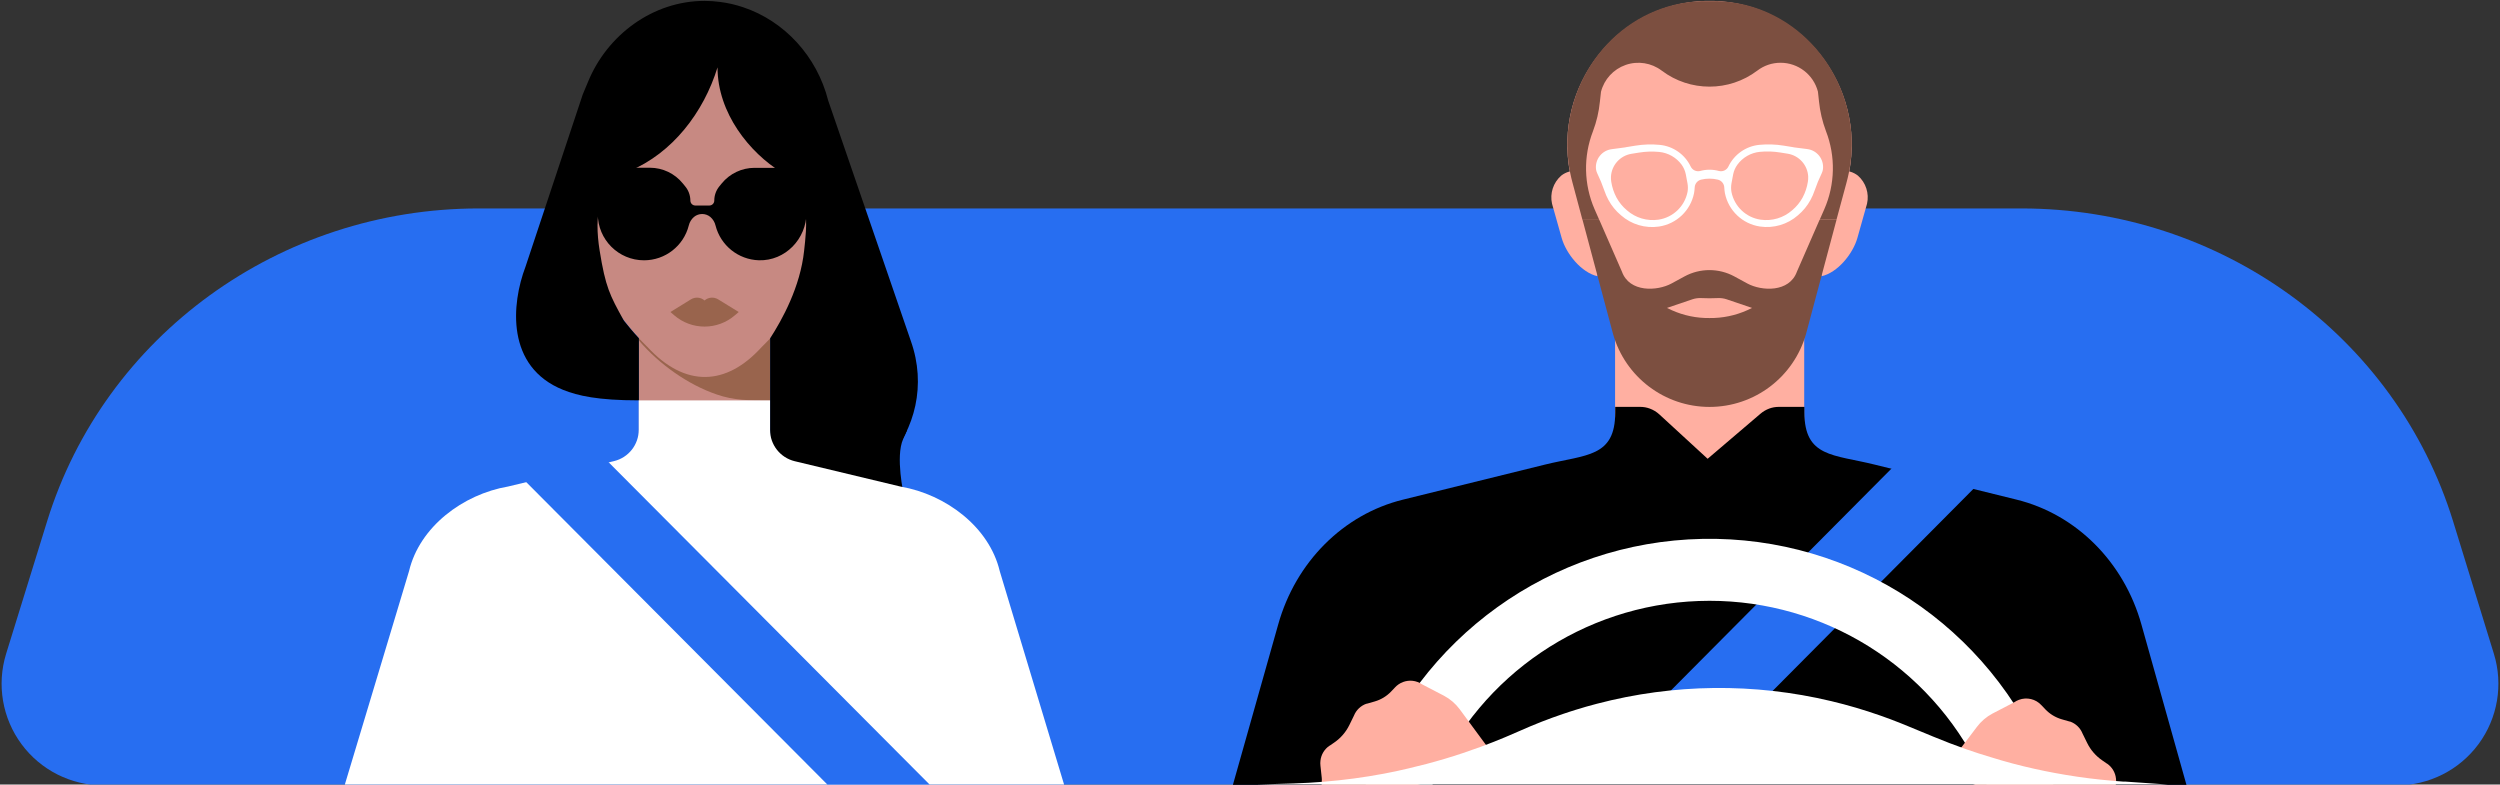
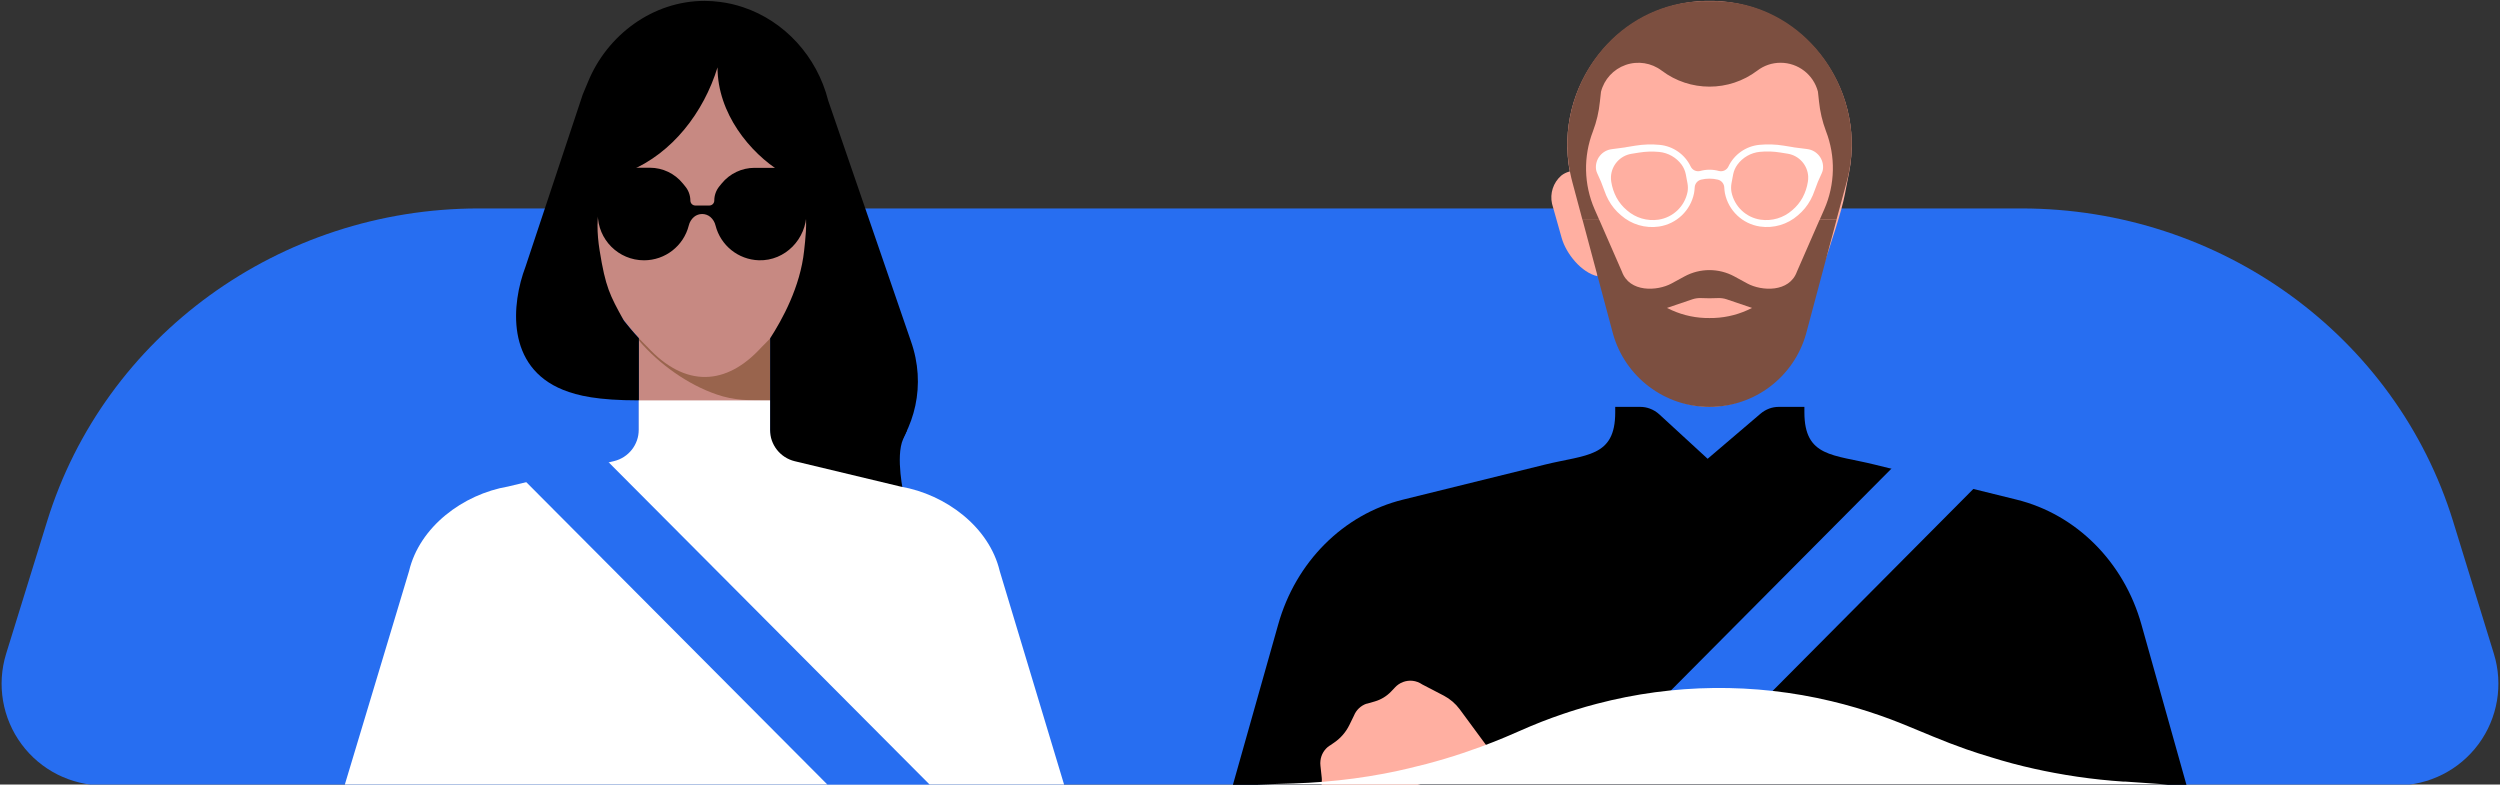
<svg xmlns="http://www.w3.org/2000/svg" width="956px" height="300px" viewBox="0 0 956 300" version="1.1">
  <rect x="0" y="0" width="956" height="300" fill="#333333" stroke="none" />
  <title>Illo/howDrivingWorks/0822/d Copy</title>
  <desc>Created with Sketch.</desc>
  <defs />
  <g id="Illo/howDrivingWorks/0822/d-Copy" stroke="none" stroke-width="1" fill="none" fill-rule="evenodd">
    <g id="whyDriveWithUs_desktop" fill-rule="nonzero">
      <path d="M916.52,300.33 L39.52,300.33 C27.173,300.342 15.554,294.487 8.218,284.556 C0.881,274.625 -1.3,261.798 2.34,250 L18,199.39 C39.92,128.39 107,79.71 183.07,79.71 L773,79.71 C849.08,79.71 916.16,128.34 938.08,199.39 L953.66,250 C957.298,261.792 955.121,274.61 947.794,284.54 C940.467,294.469 928.86,300.329 916.52,300.33 Z" id="Shape" fill="#276EF1" />
      <path d="M294.52,121.17 L294.52,179.32 L244.31,179.32 L244.31,122.08 C252.72,129.82 294.52,121.17 294.52,121.17 Z" id="Shape" fill="#C78982" />
      <path d="M244.31,130.21 L244.31,110.15 L294.52,110.15 L294.52,153.15 C286.36,153.15 280.69,153.15 273.99,150.82 C263.16,147.11 252.15,139.37 244.31,130.21 Z" id="Shape" fill="#99644D" />
      <path d="M220,64.44 C220,63.11 220.06,61.8 220.16,60.51 C220.315,58.684 220.572,56.868 220.93,55.07 C220.93,54.87 220.93,54.66 220.93,54.46 C220.93,28.3 239.47,6.73 263.43,3.61 C265.419,3.347 267.423,3.213 269.43,3.21 C296.21,3.21 317.93,26.21 317.93,54.46 C317.93,54.65 317.93,54.84 317.93,55.03 C318.481,57.832 318.789,60.675 318.85,63.53 C318.85,63.84 318.85,64.14 318.85,64.45 C318.85,64.45 319.01,66.45 318.92,69.98 C318.86,72.27 318.73,74.54 318.49,76.81 C318.43,77.42 318.37,78.02 318.27,78.62 C317.977,81.06 317.583,83.477 317.09,85.87 C316.23,90.063 315.064,94.188 313.6,98.21 C311.013,105.373 307.532,112.18 303.24,118.47 L303.04,118.78 C302.31,119.83 301.57,120.88 300.78,121.9 C297.988,125.637 294.909,129.151 291.57,132.41 L291.3,132.66 C277.78,147.66 261.97,148.31 247.56,132.66 C247.478,132.572 247.391,132.488 247.3,132.41 C242.377,127.584 238.016,122.217 234.3,116.41 C231.97,112.799 229.902,109.026 228.11,105.12 C225.898,100.325 224.117,95.342 222.79,90.23 C221.422,85.037 220.544,79.727 220.17,74.37 C220.05,72.91 219.98,71.43 219.94,69.96 C219.94,69.43 219.94,68.96 219.94,68.45 C219.88,65.9 220,64.44 220,64.44 Z" id="Shape" fill="#C78982" />
      <path d="M266,93.8 C266.003,93.757 266.003,93.713 266,93.67 C266,93.67 266,93.73 266,93.8 Z" id="Shape" fill="#C78982" />
      <path d="M266,93.8 C266.003,93.757 266.003,93.713 266,93.67 C266,93.67 266,93.73 266,93.8 Z" id="Shape" fill="#C78982" />
      <path d="M215.38,149.1 C220.92,151.32 228.6,153.1 244.31,153.1 L244.31,129.34 C243.76,128.74 243.2,128.13 242.67,127.53 C242.14,126.93 241.6,126.3 241.08,125.69 C240.56,125.08 240.13,124.55 239.67,123.96 C239.57,123.85 239.49,123.74 239.4,123.63 C239.033,123.22 238.698,122.782 238.4,122.32 C233.22,112.9 231.55,109.87 229.3,95.79 C227.19,82.57 228.61,70.38 240.58,65.44 C257.17,58.59 269.1,42.91 274.38,25.76 C274.38,43.34 286.77,58.44 298.77,65.83 C310.54,73.08 308.43,86.99 307.5,95.83 C306.02,109.83 299.04,122.31 294.5,129.38 L294.5,189.93 L295.5,190.15 C330.5,197.89 360.29,164.15 348.31,130.4 L316.71,38.48 C312.41,21.5 299.92,8 284.12,2.75 C281.293,1.797 278.379,1.127 275.42,0.75 C273.431,0.484 271.427,0.347 269.42,0.34 C249.67,0.34 232.19,13.34 224.84,31.34 C224.18,32.97 223.51,34.55 222.84,36.13 L200.95,102 C195.56,116.18 193.37,140.29 215.38,149.1 Z" id="Shape" fill="#000000" />
      <path d="M345.6,189.16 C345.6,189.16 342.35,174.68 345.35,167.92 L346.95,164.32 L309.54,180.51 L345.6,189.16 Z" id="Shape" fill="#000000" />
      <path d="M356.69,300.33 C356.686,300.303 356.686,300.277 356.69,300.25 L182.12,300.25 C182.12,300.25 182.12,300.3 182.12,300.33 L131.81,300.33 L131.81,300.19 L152.22,232.35 L156.43,218.35 C160.43,201.52 176.97,189.01 194.31,186.04 L234.8,176.33 C240.346,174.995 244.257,170.035 244.26,164.33 L244.26,153.11 L294.46,153.11 L294.46,164.37 C294.463,170.075 298.374,175.035 303.92,176.37 L344.42,186.08 C361.75,189.08 378.3,201.56 382.3,218.39 L407,300.33 L356.69,300.33 Z" id="Shape" fill="#FFFFFF" />
      <polygon id="Shape" fill="#276EF1" points="355.73 300.26 316.64 300.26 191.77 174.86 230.83 174.86" />
      <path d="M288.52,64.18 C283.666,64.188 279.071,66.371 276,70.13 L275.09,71.24 C273.83,72.781 273.141,74.71 273.14,76.7 C273.14,77.744 272.294,78.59 271.25,78.59 L265.85,78.59 C264.822,78.568 264,77.728 264,76.7 C263.985,74.703 263.278,72.774 262,71.24 L261.1,70.14 C258.032,66.354 253.423,64.151 248.55,64.14 L228.72,64.14 C228.654,64.14 228.6,64.194 228.6,64.26 L228.6,81.86 C228.6,91.624 236.516,99.54 246.28,99.54 C254.356,99.537 261.401,94.057 263.39,86.23 C263.691,84.952 264.392,83.803 265.39,82.95 C267.201,81.464 269.809,81.464 271.62,82.95 C272.619,83.807 273.319,84.959 273.62,86.24 C275.567,93.866 282.323,99.285 290.19,99.53 C300.25,99.83 308.4,91.37 308.4,81.31 L308.4,64.31 C308.4,64.244 308.346,64.19 308.28,64.19 L288.52,64.18 Z" id="Shape" fill="#000000" />
-       <path d="M274.6,114.46 C272.963,113.459 270.865,113.637 269.42,114.9 C267.975,113.637 265.877,113.459 264.24,114.46 L256.36,119.31 L257.82,120.57 C261.043,123.354 265.16,124.888 269.42,124.89 C273.68,124.888 277.797,123.354 281.02,120.57 L282.48,119.31 L274.6,114.46 Z" id="Shape" fill="#99644D" />
-       <polygon id="Shape" fill="#FFAFA1" points="689.93 197.59 617.6 197.59 617.61 161.97 617.6 101.58 689.93 101.58" />
      <path d="M471.46,300.13 L488.77,238.85 C495.45,214.94 513.68,196.68 536.51,191.06 L590.76,177.67 C606.53,173.78 617.7,174.94 617.66,157.67 L617.66,155.59 L627.26,155.59 C628.485,155.59 629.7,155.806 630.85,156.23 C632.22,156.727 633.478,157.492 634.55,158.48 L653,175.44 L673.18,158.23 C674.182,157.367 675.33,156.69 676.57,156.23 C677.721,155.81 678.935,155.594 680.16,155.59 L690,155.59 L690,157.67 C690,174.92 701.12,173.75 716.9,177.67 L771.15,191.06 C793.98,196.69 812.21,214.94 818.89,238.85 L836.1,300.13 L471.46,300.13 Z" id="Shape" fill="#000000" />
-       <path d="M698.32,68.72 L696.53,105.64 C702.69,104.28 708.53,97.09 710.26,91.02 L713.95,77.92 C714.848,73.972 713.517,69.848 710.48,67.17 C708.673,65.738 706.366,65.095 704.079,65.386 C701.792,65.678 699.719,66.88 698.33,68.72 L698.32,68.72 Z" id="Shape" fill="#FFAFA1" />
      <path d="M609.13,68.72 L610.92,105.64 C604.76,104.28 598.92,97.09 597.19,91.02 L593.5,77.92 C592.609,73.966 593.952,69.841 597,67.17 C598.807,65.738 601.114,65.095 603.401,65.386 C605.688,65.678 607.761,66.88 609.15,68.72 L609.13,68.72 Z" id="Shape" fill="#FFAFA1" />
      <path d="M707.1,65.92 L705.48,74.31 C705.19,75.83 704.74,77.68 704.18,79.76 C699.25,98.04 685.34,134.52 685.34,134.52 C680.003,147.265 667.537,155.56 653.72,155.56 C639.903,155.56 627.437,147.265 622.1,134.52 C622.1,134.52 608.19,98 603.26,79.75 C602.7,77.67 602.26,75.83 601.96,74.3 L600.34,65.91 C593.94,32.84 618.42,1.33 652.09,0.35 L653.72,0.35 L655.35,0.35 C689,1.33 713.5,32.84 707.1,65.92 Z" id="Shape" fill="#FFAFA1" />
      <path d="M708.1,53.71 C707.26,25.51 685.4,1.27 656.69,0.43 L655.11,0.43 L653.73,0.43 L652.36,0.43 L650.77,0.43 C622.06,1.28 600.21,25.52 599.36,53.71 C599.232,59.202 599.906,64.683 601.36,69.98 L605.13,84.07 L611.55,84.07 L609.79,80.07 C605.636,70.575 605.41,59.822 609.16,50.16 C610.53,46.532 611.417,42.739 611.8,38.88 L612.22,35.1 C613.447,30.313 616.989,26.458 621.654,24.83 C626.32,23.201 631.491,24.016 635.43,27 C646.249,35.175 661.181,35.175 672,27 C674.541,25.055 677.651,24.001 680.85,24 C687.589,23.98 693.486,28.527 695.18,35.05 L695.59,38.83 C695.981,42.689 696.871,46.481 698.24,50.11 C701.986,59.772 701.759,70.524 697.61,80.02 L695.85,84.02 L702.27,84.02 L706.06,70 C707.525,64.697 708.213,59.21 708.1,53.71 Z" id="Shape" fill="#7C4F40" />
      <path d="M702.28,84.07 L690.62,127.72 C685.941,144.22 670.875,155.607 653.725,155.607 C636.575,155.607 621.509,144.22 616.83,127.72 L605.16,84.07 L611.57,84.07 L620.22,103.86 C623.11,111.93 633.75,111.35 639.16,108.42 L644.16,105.7 C650.102,102.482 657.268,102.482 663.21,105.7 L668.21,108.42 C673.62,111.35 684.26,111.93 687.15,103.86 L695.8,84.07 L702.28,84.07 Z" id="Shape" fill="#7C4F40" />
      <path d="M691.06,57 L686,56.35 L685.58,56.26 L682.13,55.7 C679.03,55.192 675.877,55.088 672.75,55.39 C667.627,55.901 663.144,59.053 660.93,63.7 C660.276,65.059 658.749,65.764 657.29,65.38 C654.96,64.736 652.5,64.736 650.17,65.38 C648.711,65.764 647.184,65.059 646.53,63.7 C644.311,59.054 639.824,55.905 634.7,55.4 C631.573,55.098 628.42,55.202 625.32,55.71 L621.87,56.27 L621.45,56.36 L616.37,57.04 C612.594,57.489 609.888,60.901 610.31,64.68 C610.374,65.189 610.515,65.684 610.73,66.15 C611.794,68.349 612.726,70.61 613.52,72.92 C613.93,74.139 614.446,75.32 615.06,76.45 C616.277,78.697 617.909,80.692 619.87,82.33 C623.847,85.834 629.167,87.407 634.41,86.63 C641.113,85.625 646.468,80.526 647.8,73.88 C647.929,73.159 648.012,72.431 648.05,71.7 C648.104,70.271 649.094,69.05 650.48,68.7 C652.599,68.18 654.811,68.18 656.93,68.7 C658.316,69.05 659.306,70.271 659.36,71.7 C659.398,72.431 659.481,73.159 659.61,73.88 C660.946,80.522 666.3,85.616 673,86.62 C678.243,87.397 683.563,85.824 687.54,82.32 C689.501,80.682 691.133,78.687 692.35,76.44 C692.964,75.31 693.48,74.129 693.89,72.91 C694.684,70.6 695.616,68.339 696.68,66.14 C696.895,65.674 697.036,65.179 697.1,64.67 C697.541,60.887 694.841,57.459 691.06,57 Z M645.32,73.37 C644.234,78.904 639.787,83.159 634.21,84 C629.861,84.634 625.453,83.329 622.15,80.43 C620.52,79.071 619.162,77.415 618.15,75.55 C617.153,73.676 616.477,71.648 616.15,69.55 C616.043,68.909 616.002,68.259 616.03,67.61 C616.235,63.205 619.49,59.542 623.84,58.82 L626.7,58.36 C629.275,57.938 631.893,57.85 634.49,58.1 C637.916,58.44 641.036,60.222 643.07,63 C643.84,64.08 644.375,65.31 644.64,66.61 C644.86,67.61 645.11,69.04 645.3,70.13 C645.495,71.201 645.501,72.297 645.32,73.37 Z M691.45,67.58 C691.478,68.229 691.437,68.879 691.33,69.52 C691.003,71.618 690.327,73.646 689.33,75.52 C688.318,77.385 686.96,79.041 685.33,80.4 C682.02,83.324 677.59,84.641 673.22,84 C667.658,83.166 663.215,78.935 662.11,73.42 C661.919,72.338 661.919,71.232 662.11,70.15 C662.29,69.06 662.55,67.61 662.77,66.63 C663.038,65.321 663.58,64.084 664.36,63 C666.4,60.192 669.546,58.394 673,58.06 C675.597,57.81 678.215,57.898 680.79,58.32 L683.65,58.78 C688,59.502 691.255,63.165 691.46,67.57 L691.45,67.58 Z" id="Shape" fill="#FFFFFF" />
      <polygon id="Shape" fill="#276EF1" points="763.46 178.07 648.48 293.75 647.84 294.38 648.03 294.42 608.96 294.42 608.78 294.38 609.33 293.83 609.41 293.75 724.41 178.07" />
-       <path d="M784.61,298.29 C783.99,296.57 783.36,294.86 782.68,293.17 C761.133,239.601 708.712,204.932 650.983,206.069 C593.255,207.207 542.241,243.914 522.82,298.29 C522.59,298.96 522.35,299.63 522.13,300.29 L547.66,300.29 C547.95,299.62 548.24,298.95 548.54,298.29 C566.331,258.004 605.565,231.417 649.575,229.822 C693.585,228.228 734.641,251.907 755.3,290.8 C756.61,293.24 757.83,295.74 758.94,298.29 C759.24,298.96 759.53,299.63 759.81,300.29 L785.31,300.29 L784.61,298.29 Z" id="Shape" fill="#FFFFFF" />
      <path d="M570.17,287.48 C563.99,289.67 557.42,290.87 551.35,293.57 C551.17,293.65 547.35,298.22 544.89,299.24 C543.983,299.584 543.058,299.881 542.12,300.13 L505.38,300.13 L505.44,298.96 C505.486,298.474 505.486,297.986 505.44,297.5 L504.94,292.8 C504.863,292.169 504.863,291.531 504.94,290.9 C505.189,288.564 506.46,286.459 508.41,285.15 L508.47,285.15 L510.31,283.88 C512.716,282.204 514.659,279.948 515.96,277.32 L517.75,273.66 C518.61,271.524 520.348,269.863 522.52,269.1 L522.67,269.1 L523.24,268.94 L525.68,268.24 C528.082,267.55 530.257,266.231 531.98,264.42 L533.46,262.86 C535.174,261.009 537.661,260.075 540.17,260.34 C540.827,260.411 541.472,260.566 542.09,260.8 C542.706,261.03 543.29,261.335 543.83,261.71 L552.16,266.04 C554.516,267.288 556.565,269.043 558.16,271.18 L570.17,287.48 Z" id="Shape" fill="#FFAFA1" />
-       <path d="M809.15,299.7 L809.04,300.14 L755.38,300.14 L754.73,299.92 C752.23,299.05 746.94,294.03 744.41,293.24 L755.94,278 C757.535,275.863 759.584,274.108 761.94,272.86 L770.27,268.53 C770.814,268.156 771.401,267.85 772.02,267.62 C775.047,266.474 778.467,267.29 780.65,269.68 L782.13,271.24 C783.853,273.051 786.028,274.37 788.43,275.06 L790.87,275.76 L791.44,275.92 L791.59,275.92 C793.758,276.685 795.492,278.347 796.35,280.48 L798.15,284.14 C799.445,286.771 801.39,289.029 803.8,290.7 L805.63,291.97 L805.69,291.97 C807.636,293.281 808.903,295.386 809.15,297.72 C809.234,298.377 809.234,299.043 809.15,299.7 Z" id="Shape" fill="#FFAFA1" />
      <path d="M833.7,300.33 L472.16,300.26 L494.59,299.59 C498.45,299.47 502.303,299.253 506.15,298.94 C513.865,298.315 521.542,297.287 529.15,295.86 C532.283,295.28 535.41,294.613 538.53,293.86 C547.932,291.687 557.187,288.922 566.24,285.58 L566.39,285.52 C569.457,284.387 572.503,283.187 575.53,281.92 C577.343,281.167 579.15,280.387 580.95,279.58 L581.37,279.4 C586.783,276.987 592.257,274.847 597.79,272.98 L598.63,272.7 L599.91,272.27 C600.78,271.98 601.66,271.7 602.53,271.44 C605.197,270.6 607.9,269.827 610.64,269.12 C639.989,261.415 670.786,261.072 700.3,268.12 C706.624,269.629 712.866,271.465 719,273.62 C721.607,274.527 724.203,275.5 726.79,276.54 C727.71,276.9 728.63,277.27 729.54,277.66 L739.22,281.66 C743.413,283.4 747.64,285.02 751.9,286.52 C754.987,287.6 758.087,288.6 761.2,289.52 C766.733,291.26 772.333,292.753 778,294 C780.54,294.567 783.087,295.087 785.64,295.56 C791.48,296.653 797.347,297.51 803.24,298.13 C806.16,298.44 809.09,298.69 812.02,298.89 L812.85,298.89 L833.7,300.33 Z" id="Shape" fill="#FFFFFF" />
      <path d="M660.17,114.42 C659.099,114.075 657.974,113.93 656.85,113.99 C654.76,114.09 652.68,114.09 650.59,113.99 C649.466,113.93 648.341,114.075 647.27,114.42 L637.46,117.75 L639.28,118.62 C643.819,120.656 648.746,121.68 653.72,121.62 C658.694,121.68 663.621,120.656 668.16,118.62 L669.98,117.75 L660.17,114.42 Z" id="Shape" fill="#FFAFA1" />
    </g>
  </g>
</svg>